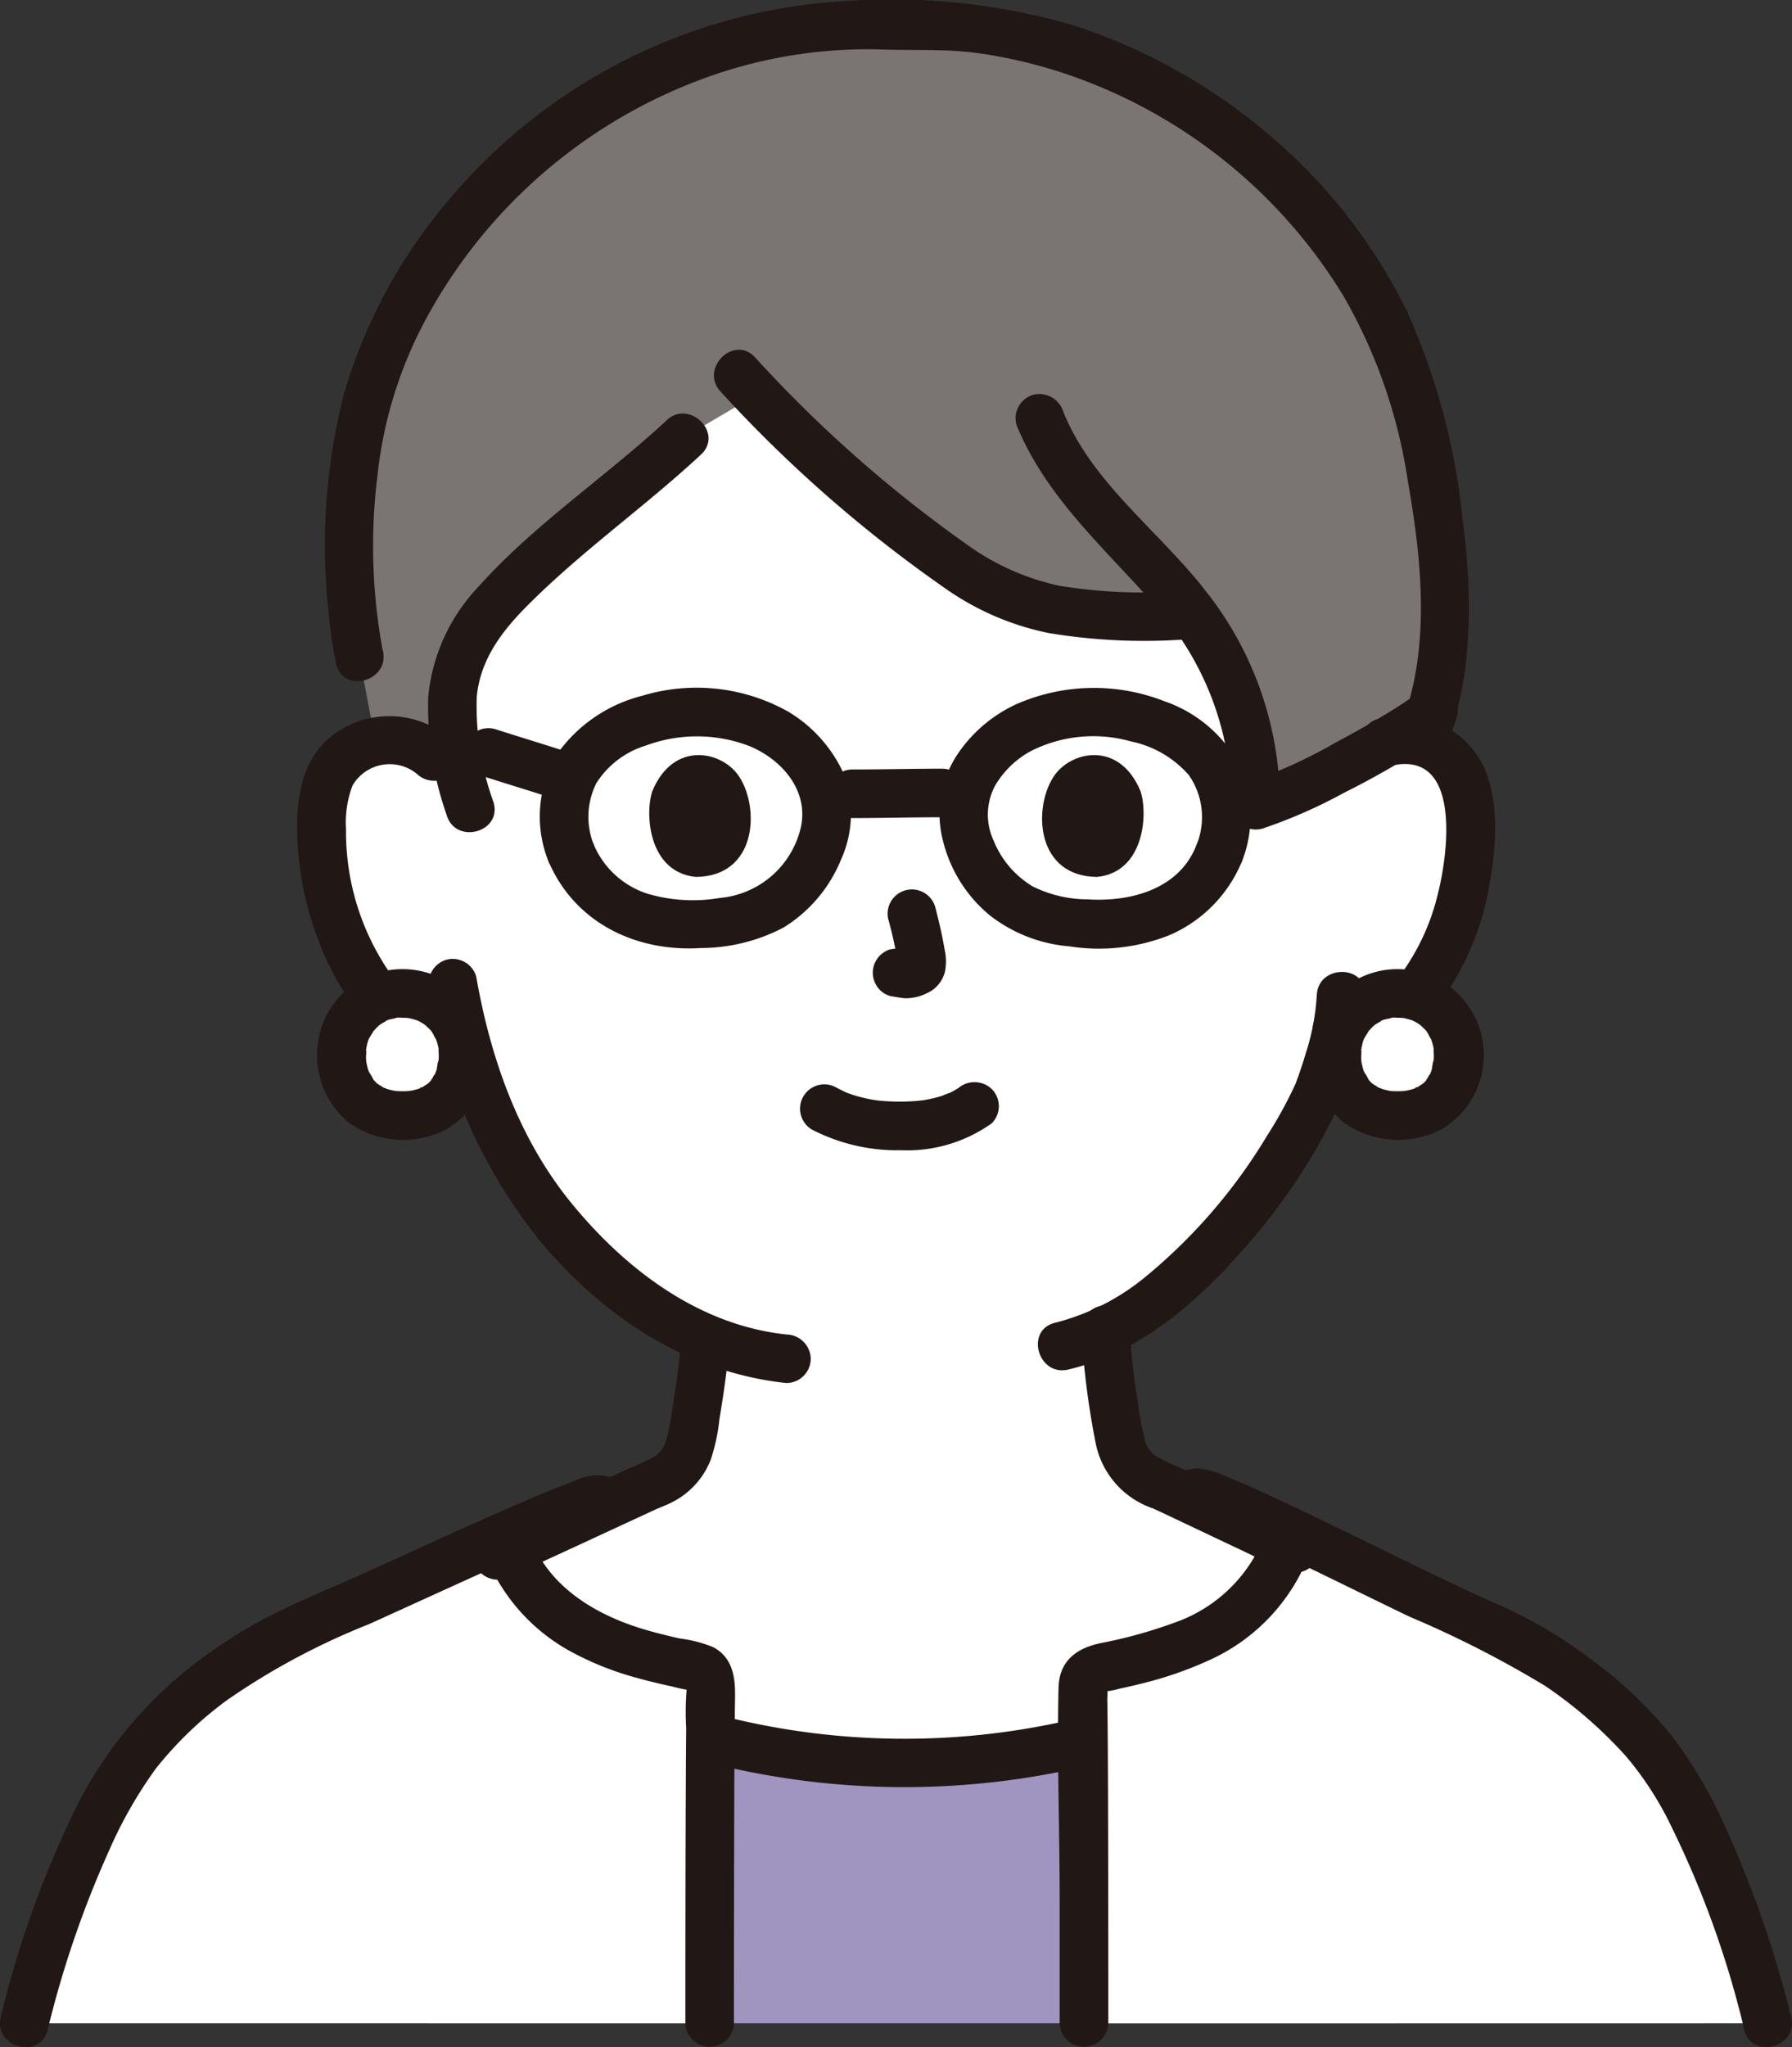
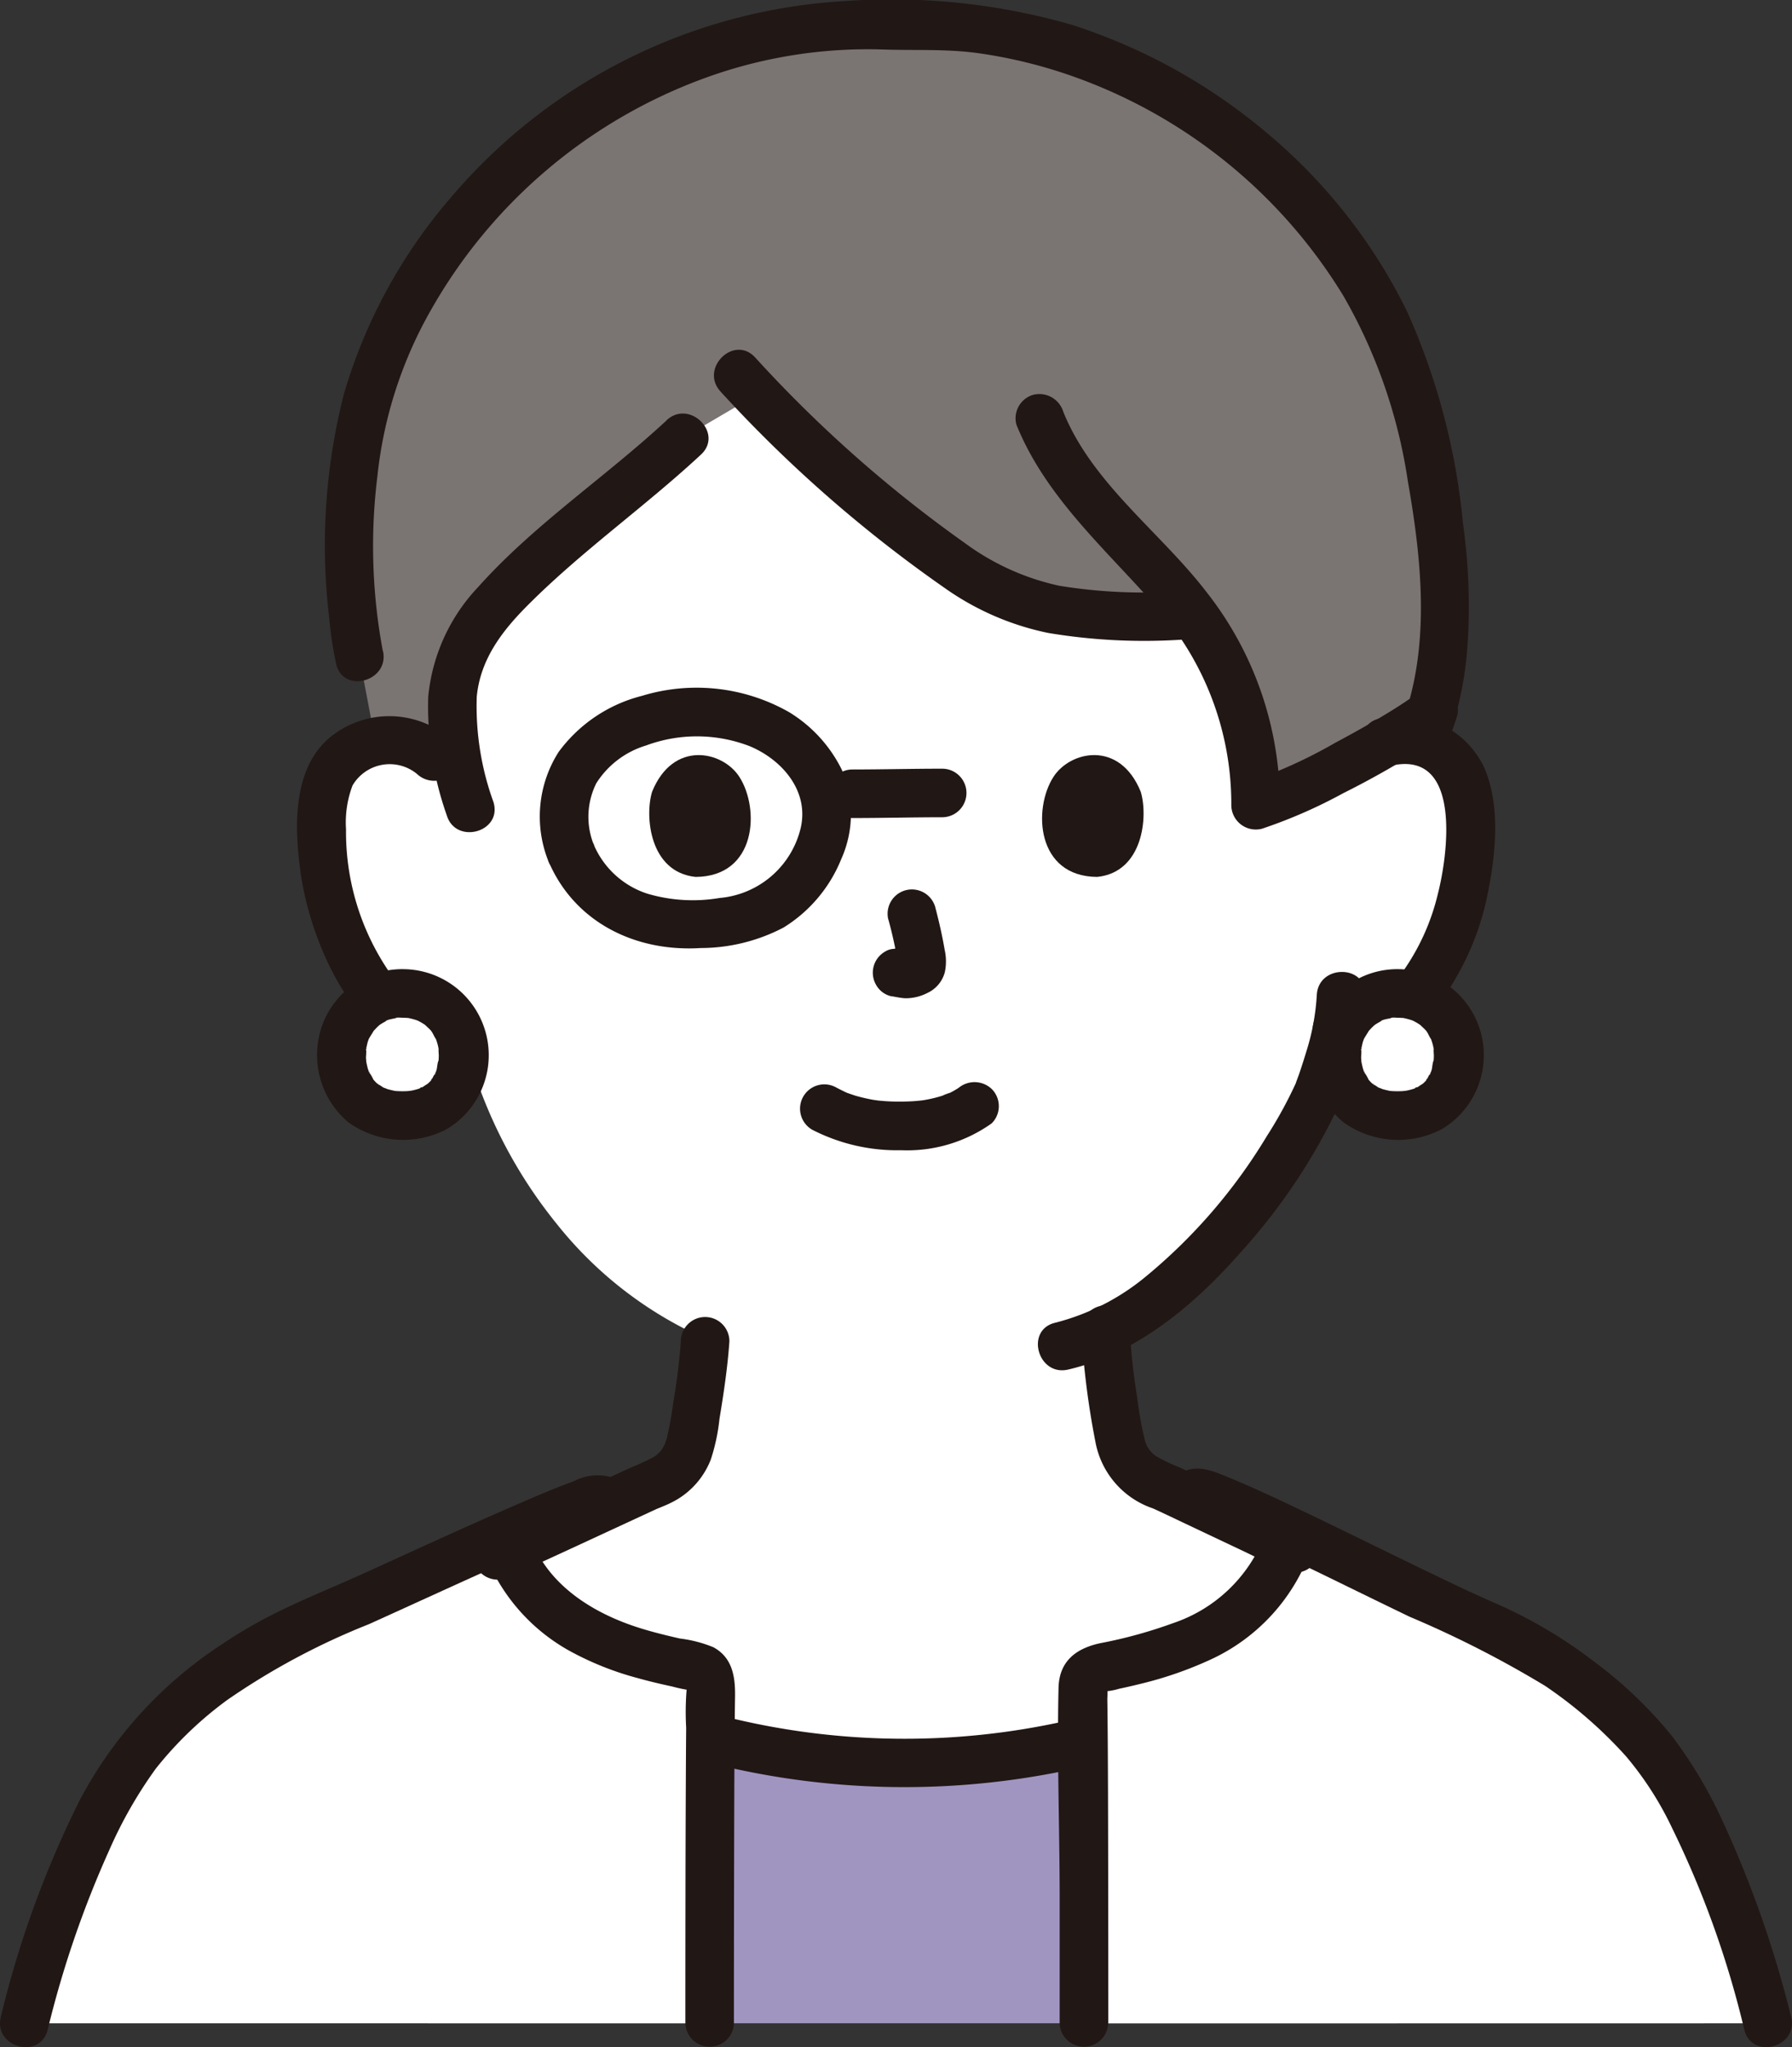
<svg xmlns="http://www.w3.org/2000/svg" width="120" height="137" viewBox="0 0 120 137">
  <rect x="0" y="0" width="120" height="137" fill="#333333" stroke="none" />
  <g id="voice2" transform="translate(-166 -19351.639)">
    <path id="パス_1556" data-name="パス 1556" d="M316.327,282a4.569,4.569,0,0,1,3.681-1.073,4.323,4.323,0,0,1,3.129,2.08,6.1,6.1,0,0,1,.65,2.47,18.507,18.507,0,0,1-1.885,9.776,11.6,11.6,0,0,1-3.031,3.974c-.957.763-2.621.8-3.92.967a31.051,31.051,0,0,1-1.1,3.843c-1.056,2.861-6.964,12.779-14.4,16.363a42.924,42.924,0,0,0,.61,5.33c.371,2.123.255,4.022,3.208,5.089.2.071,8.57,4.055,8.869,4.178,0,0-3.959,20.531-28.523,20.531s-24.885-20.072-24.885-20.072c.569-.193,9.909-4.562,10.1-4.632,2.953-1.066,2.837-2.965,3.208-5.089a40.1,40.1,0,0,0,.59-4.8,26.27,26.27,0,0,1-9.939-7.681,31.912,31.912,0,0,1-6.274-12.786,4.816,4.816,0,0,1-4.49-1.232,11.713,11.713,0,0,1-3.03-3.976,18.433,18.433,0,0,1-1.879-9.772,6.142,6.142,0,0,1,.644-2.474,4.351,4.351,0,0,1,3.129-2.079A4.609,4.609,0,0,1,254.484,282s-1.563-26.878,29.5-26.878C316.128,255.12,316.327,282,316.327,282Z" transform="translate(-59.413 19120.285)" fill="#fff" />
    <path id="パス_1557" data-name="パス 1557" d="M355.543,384.939c-1.381-5.538-4.5-14.9-8.489-19.178a31.692,31.692,0,0,0-10.331-7.432c-2.373-.971-8.294-3.951-13-6.2-.188.388-.315.65-.315.65A11.1,11.1,0,0,1,317.831,359a28.159,28.159,0,0,1-7.232,2.218,1.147,1.147,0,0,0-.918,1.154c.081,3.925.081,15.952.081,22.574Z" transform="translate(-71.166 19102.109)" fill="#fff" />
    <path id="パス_1558" data-name="パス 1558" d="M222.442,384.991c1.381-5.538,4.5-14.9,8.489-19.178a31.692,31.692,0,0,1,10.331-7.432c2.387-.975,8.489-3.841,13.315-5.974.076.188.124.3.124.3a11.093,11.093,0,0,0,5.575,6.225,27.83,27.83,0,0,0,7.232,2.21,1.162,1.162,0,0,1,.918,1.162c-.081,3.949-.089,16.09-.089,22.688Z" transform="translate(-54.819 19102.057)" fill="#fff" />
    <path id="パス_1559" data-name="パス 1559" d="M278.921,388.094c0-5.169,0-13.74.046-19.109l.65.179a51.862,51.862,0,0,0,23.566.268l.774-.2c.038,5.335.038,13.726.038,18.864Z" transform="translate(-65.402 19098.949)" fill="#a095c1" />
    <path id="パス_1560" data-name="パス 1560" d="M293.481,228.529a32.031,32.031,0,0,0-7.946-.569c-16.6-.912-32.423,11.561-35.627,27.273a45.5,45.5,0,0,0,.008,15.006l1.07,5.631a1.739,1.739,0,0,1,.251-.052,4.609,4.609,0,0,1,3.687,1.078l1.916,1.73c-.89-3.383-1.281-6.842.731-10.063a25.575,25.575,0,0,1,4.255-4.664c3.049-2.853,6.766-5.521,9.814-8.37l4.889-2.869a83.39,83.39,0,0,0,14.543,12.3c3.7,2.392,8.2,2.769,14.7,2.446a21.271,21.271,0,0,1,4.158,12.744,55.477,55.477,0,0,0,11.745-6.181c1.869-5.952.45-14.028-.511-18.732C318.475,242.066,306.922,231.173,293.481,228.529Z" transform="translate(-59.85 19125.385)" fill="#7a7473" />
    <path id="パス_1561" data-name="パス 1561" d="M333.993,288.133c4.647-.944,3.668,6.058,3.007,8.614a15,15,0,0,1-2.48,5.379,4.875,4.875,0,0,1-1.67,1.562,9.745,9.745,0,0,1-2.6.438,1.676,1.676,0,0,0-1.625,1.625,1.636,1.636,0,0,0,1.625,1.625,15.291,15.291,0,0,0,3.706-.65,7.244,7.244,0,0,0,2.925-2.383,18.322,18.322,0,0,0,3.479-7.72c.531-2.625.842-5.889-.282-8.4a6.088,6.088,0,0,0-6.949-3.228c-2.049.416-1.182,3.55.864,3.134Z" transform="translate(-74.717 19114.723)" fill="#211715" />
    <path id="パス_1562" data-name="パス 1562" d="M255.255,286.42a6.28,6.28,0,0,0-8.259-.037c-2.392,2.136-2.241,5.986-1.842,8.893.722,5.267,4.486,13.743,11.144,12.366,2.047-.423,1.181-3.557-.865-3.134-1.788.37-3.454-1.3-4.4-2.629a16.623,16.623,0,0,1-2.831-9.452,6.988,6.988,0,0,1,.436-2.936,2.883,2.883,0,0,1,4.315-.773,1.67,1.67,0,0,0,2.3,0,1.638,1.638,0,0,0,0-2.3Z" transform="translate(-59.031 19114.715)" fill="#211715" />
    <path id="パス_1563" data-name="パス 1563" d="M324.649,307.485a15.474,15.474,0,0,1-.725,3.839c-.139.468-.292.931-.446,1.394-.049.145-.344.9-.167.5a28.508,28.508,0,0,1-2,3.676,36.667,36.667,0,0,1-8.132,9.426,15.522,15.522,0,0,1-6.042,3.072c-2.036.475-1.174,3.609.865,3.134,4.62-1.077,8.492-4.365,11.554-7.849a39.955,39.955,0,0,0,6.464-9.6,20.674,20.674,0,0,0,1.88-7.593c.081-2.092-3.169-2.088-3.25,0Z" transform="translate(-70.472 19110.768)" fill="#211715" />
-     <path id="パス_1564" data-name="パス 1564" d="M255.819,306.9a35.4,35.4,0,0,0,7.5,16.936c4.217,5,9.812,8.695,16.41,9.392a1.637,1.637,0,0,0,1.625-1.625,1.663,1.663,0,0,0-1.625-1.625c-5.831-.618-10.711-4.307-14.34-8.714-3.571-4.337-5.48-9.751-6.433-15.227a1.64,1.64,0,0,0-2-1.138,1.662,1.662,0,0,0-1.138,2Z" transform="translate(-61.063 19110.969)" fill="#211715" />
    <path id="パス_1565" data-name="パス 1565" d="M334.665,307.684a3.99,3.99,0,0,0-4.069,4.044,4.069,4.069,0,1,0,8.138,0,3.987,3.987,0,0,0-4.07-4.044Z" transform="translate(-75.083 19110.438)" fill="#fff" />
    <path id="パス_1566" data-name="パス 1566" d="M252.665,307.684a3.99,3.99,0,0,0-4.069,4.044,4.069,4.069,0,1,0,8.138,0,3.987,3.987,0,0,0-4.07-4.044Z" transform="translate(-59.717 19110.438)" fill="#fff" />
    <path id="パス_1567" data-name="パス 1567" d="M334.288,305.684a5.7,5.7,0,0,0-5.474,4.079,5.887,5.887,0,0,0,1.861,6.176,6.3,6.3,0,0,0,6.582.453,5.759,5.759,0,0,0-2.972-10.707,1.625,1.625,0,0,0,0,3.251c.119,0,.236.011.354.014.394.009-.357-.081.022,0a5.024,5.024,0,0,1,.536.137l.1.035q.244.1-.089-.043a1.878,1.878,0,0,1,.191.093c.093.049.184.1.274.157.058.037.116.075.174.115.14.1.112.081-.081-.066,0,0,.346.325.373.354l.069.076q.132.158,0-.006l-.063-.081c.041.054.081.111.119.167.1.155.171.344.279.492.128.174-.128-.379-.021-.054.044.133.091.263.126.4.018.068.034.137.048.206.081.385-.034.007.007-.01-.014.006.022.488.021.548,0,.111-.007.223-.016.334l-.009.109c-.02.181-.014.144.018-.114-.073.056-.106.505-.134.6s-.063.186-.093.28c-.058.176-.093.017.053-.122a3.145,3.145,0,0,0-.272.488,1.31,1.31,0,0,0-.1.15c.139-.325.151-.189.021-.048-.051.055-.1.109-.163.163-.032.031-.066.062-.1.092q-.193.163.115-.081a4.032,4.032,0,0,0-.39.249,1.453,1.453,0,0,0-.254.126c.222-.2.244-.094.027-.022a4.34,4.34,0,0,1-.488.132c-.126.026-.431.02.015.011-.108,0-.22.023-.325.029a5.858,5.858,0,0,1-.676,0c-.072,0-.144-.013-.216-.018-.375-.025.372.081.015,0-.163-.04-.325-.072-.488-.122a1.352,1.352,0,0,0-.276-.1q.359.158.125.05c-.042-.02-.081-.042-.126-.064a4.142,4.142,0,0,0-.432-.271c.284.1.215.188.081.053-.054-.053-.112-.1-.163-.156s-.123-.135-.184-.2c-.177-.2.081.081.085.111a2.89,2.89,0,0,0-.33-.569c-.093-.178.071-.033.05.122a1.164,1.164,0,0,0-.1-.28c-.05-.163-.081-.325-.12-.5-.081-.361.023.388,0,.011-.006-.111-.018-.22-.022-.331a6.1,6.1,0,0,0,.017-.658c.065.035-.081.388,0,.064.029-.119.052-.244.081-.358s.066-.2.1-.3c.11-.335-.172.314,0,.007.109-.193.239-.379.345-.569s-.268.29-.03.047c.1-.1.185-.2.286-.295.019-.018.154-.137.155-.137q-.293.218-.081.065c.057-.041.115-.081.174-.116s.15-.09.228-.132c.046-.025.093-.05.141-.072.163-.074.128-.062-.094.035.018-.081.532-.167.631-.189l.11-.022c.18-.029.149-.027-.093.009.074-.06.376-.024.471-.024a1.625,1.625,0,1,0,0-3.25Z" transform="translate(-74.706 19110.813)" fill="#211715" />
    <path id="パス_1568" data-name="パス 1568" d="M252.288,305.684a5.7,5.7,0,0,0-5.474,4.079,5.887,5.887,0,0,0,1.861,6.176,6.3,6.3,0,0,0,6.582.453,5.759,5.759,0,0,0-2.973-10.707,1.625,1.625,0,0,0,0,3.251c.119,0,.236.011.354.014.394.009-.357-.081.022,0a5.024,5.024,0,0,1,.536.137l.1.035q.244.1-.089-.043a1.877,1.877,0,0,1,.191.093c.093.049.184.1.274.157.059.037.116.075.174.115.14.1.112.081-.081-.066,0,0,.346.325.373.354l.069.076q.132.158,0-.006l-.063-.081c.041.054.081.111.119.167.1.155.171.344.28.492.128.174-.128-.379-.021-.054.044.133.091.263.126.4.018.068.034.137.048.206.081.385-.034.007.007-.01-.014.006.022.488.021.548,0,.111-.007.223-.016.334l-.009.109c-.02.181-.014.144.018-.114-.073.056-.106.505-.134.6s-.063.186-.093.28c-.059.176-.093.017.053-.122a3.138,3.138,0,0,0-.272.488,1.318,1.318,0,0,0-.1.15c.139-.325.151-.189.021-.048-.051.055-.1.109-.163.163-.033.031-.066.062-.1.092q-.193.163.115-.081a4.036,4.036,0,0,0-.39.249,1.449,1.449,0,0,0-.254.126c.222-.2.244-.094.027-.022a4.348,4.348,0,0,1-.488.132c-.126.026-.431.02.015.011-.108,0-.22.023-.325.029a5.858,5.858,0,0,1-.676,0c-.072,0-.144-.013-.216-.018-.375-.025.372.081.015,0-.163-.04-.325-.072-.488-.122a1.353,1.353,0,0,0-.276-.1q.36.158.125.05c-.042-.02-.081-.042-.126-.064a4.153,4.153,0,0,0-.432-.271c.284.1.215.188.081.053-.054-.053-.112-.1-.163-.156s-.123-.135-.184-.2c-.177-.2.081.081.081.111a2.888,2.888,0,0,0-.33-.569c-.093-.178.071-.033.05.122a1.164,1.164,0,0,0-.1-.28c-.05-.163-.081-.325-.12-.5-.081-.361.023.388,0,.011-.006-.111-.018-.22-.022-.331a6.1,6.1,0,0,0,.017-.658c.065.035-.081.388,0,.064.029-.119.052-.244.081-.358s.066-.2.1-.3c.111-.335-.172.314,0,.007.109-.193.239-.379.345-.569s-.268.29-.03.047c.1-.1.185-.2.286-.295.019-.018.154-.137.155-.137q-.293.218-.081.065c.057-.041.115-.081.174-.116s.15-.09.228-.132c.046-.025.093-.05.141-.072.163-.074.128-.062-.094.035.018-.081.532-.167.631-.189l.111-.022c.18-.029.149-.027-.093.009.074-.06.376-.024.471-.024a1.625,1.625,0,0,0,0-3.25Z" transform="translate(-59.341 19110.813)" fill="#211715" />
    <path id="パス_1569" data-name="パス 1569" d="M273.349,335.96a40.132,40.132,0,0,1-.5,4.038,23.813,23.813,0,0,1-.44,2.455c-.028.1-.213.569-.088.3a3.852,3.852,0,0,1-.253.453c-.137.214.148-.163-.025.037-.053.059-.107.119-.163.175a1.3,1.3,0,0,1-.442.333,14.521,14.521,0,0,1-1.35.623c-2.34,1.064-4.664,2.164-7,3.238q-.9.416-1.812.827c-.215.1-.431.193-.65.289-.406.183.38-.138.019-.009a1.666,1.666,0,0,0-1.138,2,1.64,1.64,0,0,0,2,1.138c.934-.334,1.837-.8,2.738-1.219q2.153-.987,4.307-1.988l3.177-1.47a1.572,1.572,0,0,0,.255-.115c-.008.006-.611.244-.258.114.174-.064.344-.137.514-.21a6.586,6.586,0,0,0,.921-.461,5.388,5.388,0,0,0,2.194-2.637,12.986,12.986,0,0,0,.579-2.711c.285-1.728.546-3.454.666-5.2a1.625,1.625,0,1,0-3.25,0Z" transform="translate(-61.756 19105.443)" fill="#211715" />
    <path id="パス_1570" data-name="パス 1570" d="M309.553,335a54.721,54.721,0,0,0,.945,7.52,5.81,5.81,0,0,0,3.844,4.442c.6.244-.419-.209.009,0,.155.075.314.145.47.219q.741.346,1.481.7,2,.946,4.006,1.895c.911.432,1.815.894,2.743,1.29a1.681,1.681,0,0,0,2.223-.583,1.637,1.637,0,0,0-.583-2.224c-1.967-.839-3.881-1.828-5.814-2.743-.938-.444-1.873-.894-2.817-1.328a11.242,11.242,0,0,1-1.421-.672,1.81,1.81,0,0,1-.847-1.18,23.513,23.513,0,0,1-.5-2.8A40.627,40.627,0,0,1,312.8,335a1.66,1.66,0,0,0-1.625-1.625A1.641,1.641,0,0,0,309.55,335Z" transform="translate(-71.142 19105.623)" fill="#211715" />
    <path id="パス_1571" data-name="パス 1571" d="M319.374,349.842c.44-.21-1.1.261-.664.2-.582.076-.365-.1-.215-.018a2.389,2.389,0,0,0,.38.114c.2.067.406.144.6.222.129.05.755.31.492.2,1.257.536,2.494,1.12,3.728,1.707,3.082,1.463,6.138,2.983,9.213,4.463a70.482,70.482,0,0,1,9.07,4.624,29.377,29.377,0,0,1,5.435,4.728,22.046,22.046,0,0,1,3.079,4.794,64.632,64.632,0,0,1,4.835,13.5c.51,2.032,3.646,1.169,3.134-.864a72.612,72.612,0,0,0-4.516-12.943,30.161,30.161,0,0,0-3.463-5.851,28.776,28.776,0,0,0-5.282-5.033,31.447,31.447,0,0,0-6.793-3.964c.426.18-.225-.1-.308-.137q-.416-.184-.828-.375c-.663-.3-1.323-.617-1.981-.931-3.26-1.558-6.493-3.169-9.751-4.725-1.556-.74-3.117-1.475-4.713-2.131-1-.406-2.036-.894-3.088-.389-1.888.9-.244,3.7,1.641,2.807Z" transform="translate(-72.52 19103.104)" fill="#211715" />
    <path id="パス_1572" data-name="パス 1572" d="M311,384.724q0-7.708-.02-15.418c-.008-2.085-.016-4.17-.046-6.257,0-.232.081-1.165-.154-.693-.193.392-.072.14.218.134a4.338,4.338,0,0,0,.71-.149c.472-.1.943-.208,1.413-.325a25.3,25.3,0,0,0,4.655-1.6,12.813,12.813,0,0,0,6.809-7.424c.658-1.991-2.479-2.844-3.134-.864a9.966,9.966,0,0,1-6.089,5.809,31.373,31.373,0,0,1-4.876,1.345c-1.639.345-2.778,1.2-2.819,3-.106,4.6.069,9.226.075,13.827q0,4.307,0,8.614a1.626,1.626,0,0,0,3.25,0Z" transform="translate(-70.783 19102.32)" fill="#211715" />
    <path id="パス_1573" data-name="パス 1573" d="M261.6,347.569a3.4,3.4,0,0,0-2.732.2c-1.342.488-2.656,1.056-3.966,1.625-3.322,1.436-6.607,2.955-9.9,4.452-3.551,1.614-6.338,2.575-9.655,4.806a28.168,28.168,0,0,0-9.547,10.432,67.636,67.636,0,0,0-5.3,14.533c-.51,2.032,2.623,2.895,3.135.864a68.584,68.584,0,0,1,4.126-12.027,29.422,29.422,0,0,1,3.12-5.457,24.783,24.783,0,0,1,4.781-4.591,47.27,47.27,0,0,1,9.476-5.067c3.082-1.39,6.151-2.81,9.24-4.183,1.494-.665,2.86-1.269,4.294-1.841.527-.21,1.056-.42,1.6-.593.163-.053.338-.089.5-.145.06-.021.128-.018.187-.038a1.2,1.2,0,0,1-1-.157c1.877.9,3.528-1.9,1.641-2.807Z" transform="translate(-54.444 19103)" fill="#211715" />
    <path id="パス_1574" data-name="パス 1574" d="M260.191,352.847a12.659,12.659,0,0,0,5.774,6.9,20.346,20.346,0,0,0,4.64,1.857c.755.211,1.519.391,2.285.556a10.146,10.146,0,0,0,1.243.257c.034-.063-.23-.38-.276-.338s0,.235,0,.281a18.246,18.246,0,0,0-.032,2.565q-.015,1.7-.022,3.389-.019,4-.024,8.009-.007,4.188-.006,8.376a1.626,1.626,0,0,0,3.25,0q0-7.79.025-15.581c.01-2.1.019-4.2.05-6.294.019-1.312-.171-2.6-1.451-3.292a8.576,8.576,0,0,0-2.242-.584c-.882-.2-1.76-.414-2.624-.682-3.2-.991-6.349-2.939-7.452-6.284-.65-1.978-3.792-1.13-3.134.864Z" transform="translate(-61.876 19102.346)" fill="#211715" />
    <path id="パス_1575" data-name="パス 1575" d="M278.982,370.4a53.28,53.28,0,0,0,24.43.268c2.043-.446,1.178-3.58-.864-3.134a49.586,49.586,0,0,1-22.7-.268C277.814,366.749,276.954,369.883,278.982,370.4Z" transform="translate(-65.197 19099.283)" fill="#211715" />
    <path id="パス_1576" data-name="パス 1576" d="M271.693,260.38c-4.117,3.819-8.88,6.967-12.638,11.173a12.363,12.363,0,0,0-3.332,7.331,21.817,21.817,0,0,0,1.238,7.922c.594,2,3.732,1.148,3.134-.865a18.8,18.8,0,0,1-1.122-7.058c.235-2.476,1.659-4.356,3.354-6.064,3.641-3.665,7.882-6.633,11.66-10.142,1.537-1.426-.766-3.721-2.3-2.3Z" transform="translate(-61.047 19119.385)" fill="#211715" />
    <path id="パス_1577" data-name="パス 1577" d="M279.725,257.48a90.024,90.024,0,0,0,15,13.136,18.406,18.406,0,0,0,6.945,3.013,39.046,39.046,0,0,0,8.822.455c2.085-.081,2.1-3.332,0-3.25a34.946,34.946,0,0,1-8.094-.366,16.556,16.556,0,0,1-6.317-2.856,86.98,86.98,0,0,1-14.054-12.433c-1.433-1.53-3.728.772-2.3,2.3Z" transform="translate(-65.468 19120.371)" fill="#211715" />
    <path id="パス_1578" data-name="パス 1578" d="M336.517,283.518a14.617,14.617,0,0,1-.53,1.493l.163-.388-.011.027a1.208,1.208,0,0,0-.193.6,1.67,1.67,0,0,0,.776,1.62l.388.163a1.643,1.643,0,0,0,.865,0l.388-.163a1.636,1.636,0,0,0,.583-.583,18.325,18.325,0,0,0,.709-1.906,1.241,1.241,0,0,0,.029-.65,1.2,1.2,0,0,0-.193-.6,1.818,1.818,0,0,0-.971-.747l-.431-.059a1.618,1.618,0,0,0-.821.222l-.329.254a1.626,1.626,0,0,0-.418.717Z" transform="translate(-76.086 19115.189)" fill="#211715" />
    <path id="パス_1579" data-name="パス 1579" d="M251.094,269.428a38.087,38.087,0,0,1-.358-11.711,28.408,28.408,0,0,1,3.556-11.051,34.764,34.764,0,0,1,18.143-15.489,31.842,31.842,0,0,1,12.121-1.994c2.105.075,4.183-.048,6.285.229a32.586,32.586,0,0,1,5.921,1.381,34.8,34.8,0,0,1,18.665,14.89,35.173,35.173,0,0,1,4.311,12.4c.861,4.9,1.446,10.239-.023,15.076l.419-.718c.293-.232-.229.163-.28.2-.15.106-.3.207-.456.309-.419.277-.847.542-1.277.8-1.066.643-2.155,1.249-3.25,1.832a32.8,32.8,0,0,1-5.76,2.621l2.058,1.568a22.9,22.9,0,0,0-4.918-14.282c-3.081-4.008-7.655-7.259-9.589-12.062a1.677,1.677,0,0,0-2-1.138,1.637,1.637,0,0,0-1.138,2c1.954,4.851,5.987,8.342,9.361,12.189a19.833,19.833,0,0,1,5.03,13.286,1.64,1.64,0,0,0,2.058,1.567,33.643,33.643,0,0,0,5.459-2.388,57.673,57.673,0,0,0,5.607-3.2,3.9,3.9,0,0,0,1.983-2.315,23.432,23.432,0,0,0,.693-4.144,39.6,39.6,0,0,0-.289-8.4,44.975,44.975,0,0,0-3.766-14.221,36.539,36.539,0,0,0-9.182-11.741,38.455,38.455,0,0,0-13.26-7.395,43.709,43.709,0,0,0-15.15-1.586,37.405,37.405,0,0,0-26.41,13.144,35.209,35.209,0,0,0-7.159,13.131,40.731,40.731,0,0,0-1,14.934,25.788,25.788,0,0,0,.471,3.144c.458,2.04,3.593,1.177,3.134-.864Z" transform="translate(-59.461 19125.768)" fill="#211715" />
    <path id="パス_1580" data-name="パス 1580" d="M290.312,292.481c2,0,4.008-.052,6.013-.053a1.625,1.625,0,0,0,0-3.25c-2,0-4.009.052-6.013.053a1.625,1.625,0,0,0,0,3.25Z" transform="translate(-67.232 19113.904)" fill="#211715" />
-     <path id="パス_1581" data-name="パス 1581" d="M259.886,289.035c1.516.488,3.04.948,4.556,1.436a1.639,1.639,0,0,0,2-1.138,1.662,1.662,0,0,0-1.138-2c-1.516-.488-3.041-.948-4.556-1.436a1.639,1.639,0,0,0-2,1.138,1.662,1.662,0,0,0,1.138,2Z" transform="translate(-61.613 19114.529)" fill="#211715" />
    <path id="パス_1582" data-name="パス 1582" d="M268.6,293.151a5.032,5.032,0,0,1,.111-4.249,5.99,5.99,0,0,1,3.332-2.528,9.812,9.812,0,0,1,6.95.05c2.151.9,3.982,2.985,3.406,5.471a6.129,6.129,0,0,1-5.431,4.684,10.735,10.735,0,0,1-4.837-.288,5.867,5.867,0,0,1-3.528-3.141,1.678,1.678,0,0,0-2-1.138,1.635,1.635,0,0,0-1.138,2c1.722,4.18,5.851,6.193,10.239,5.917a12,12,0,0,0,5.547-1.372,9.6,9.6,0,0,0,3.859-4.57,7.4,7.4,0,0,0,.037-6,9.354,9.354,0,0,0-3.527-3.846,12.534,12.534,0,0,0-9.85-1.089,9.947,9.947,0,0,0-5.583,3.758,8.039,8.039,0,0,0-.723,7.205,1.668,1.668,0,0,0,2,1.138A1.639,1.639,0,0,0,268.6,293.151Z" transform="translate(-62.781 19115.156)" fill="#211715" />
-     <path id="パス_1583" data-name="パス 1583" d="M318.164,294.019a8.216,8.216,0,0,0-.313-6.515,9.028,9.028,0,0,0-4.912-4.081,12.942,12.942,0,0,0-9.932.194,9.583,9.583,0,0,0-3.856,3.233,7.188,7.188,0,0,0-1.052,5.914,9.374,9.374,0,0,0,3.132,4.981,9.962,9.962,0,0,0,5.314,2.075,12.8,12.8,0,0,0,6.678-.731,9.157,9.157,0,0,0,4.941-5.072,1.636,1.636,0,0,0-1.138-2,1.665,1.665,0,0,0-2,1.138c-1.188,2.882-4.424,3.7-7.237,3.522a8.313,8.313,0,0,1-3.673-.861,6.3,6.3,0,0,1-2.626-3.071,4.115,4.115,0,0,1,.11-3.7,6.223,6.223,0,0,1,2.4-2.3,9.272,9.272,0,0,1,6.687-.637,7.027,7.027,0,0,1,3.879,2.259,4.918,4.918,0,0,1,.46,4.789,1.64,1.64,0,0,0,1.138,2,1.66,1.66,0,0,0,2-1.136Z" transform="translate(-68.952 19115.15)" fill="#211715" />
    <path id="パス_1584" data-name="パス 1584" d="M287.15,318.164a12.45,12.45,0,0,0,5.991,1.389,9.768,9.768,0,0,0,6.061-1.8,1.625,1.625,0,0,0,0-2.3,1.674,1.674,0,0,0-2.3,0c.5-.388.128-.1,0-.021s-.244.147-.368.213c-.065.034-.132.065-.2.1-.177.091-.163-.024.081-.028a2.385,2.385,0,0,0-.507.184,8.961,8.961,0,0,1-1.42.325c.244-.037,0,0-.115.009-.139.014-.279.026-.419.035-.336.022-.673.03-1.009.028-.3,0-.6-.012-.9-.033-.138-.01-.276-.021-.414-.035-.033,0-.533-.081-.179-.019a12.117,12.117,0,0,1-1.327-.294c-.186-.056-.367-.123-.551-.185-.406-.14.258.132-.111-.043-.228-.107-.452-.219-.674-.336a1.626,1.626,0,0,0-1.641,2.807Z" transform="translate(-66.793 19109.064)" fill="#211715" />
    <path id="パス_1585" data-name="パス 1585" d="M293.407,301.108a27.973,27.973,0,0,1,.657,3.007l-.058-.432a1.823,1.823,0,0,1,.011.415l.059-.432a.984.984,0,0,1-.046.187l.163-.388a.753.753,0,0,1-.066.12l.254-.325a.615.615,0,0,1-.1.1l.329-.254a1.958,1.958,0,0,1-.238.126l.388-.163a1.766,1.766,0,0,1-.4.117l.432-.058a1.584,1.584,0,0,1-.377,0l.432.058c-.142-.02-.281-.054-.423-.073a1.223,1.223,0,0,0-.65-.029,1.208,1.208,0,0,0-.6.193,1.625,1.625,0,0,0-.583,2.224,1.559,1.559,0,0,0,.971.747c.331.045.65.128.989.143a3.17,3.17,0,0,0,1.463-.35,2.13,2.13,0,0,0,1.178-1.4,3.488,3.488,0,0,0-.014-1.5c-.163-.969-.388-1.929-.637-2.879a1.626,1.626,0,0,0-3.134.864Z" transform="translate(-67.921 19112.055)" fill="#211715" />
    <path id="パス_1586" data-name="パス 1586" d="M274.137,290.51c-.5,1.632-.175,5.385,2.916,5.7,4.087-.024,4.307-4.563,2.925-6.7C278.856,287.771,275.544,287.045,274.137,290.51Z" transform="translate(-64.47 19114.115)" fill="#211715" />
    <path id="パス_1587" data-name="パス 1587" d="M312.924,290.51c.5,1.632.176,5.385-2.916,5.7-4.086-.024-4.307-4.563-2.925-6.7C308.206,287.771,311.517,287.045,312.924,290.51Z" transform="translate(-70.536 19114.115)" fill="#211715" />
  </g>
</svg>